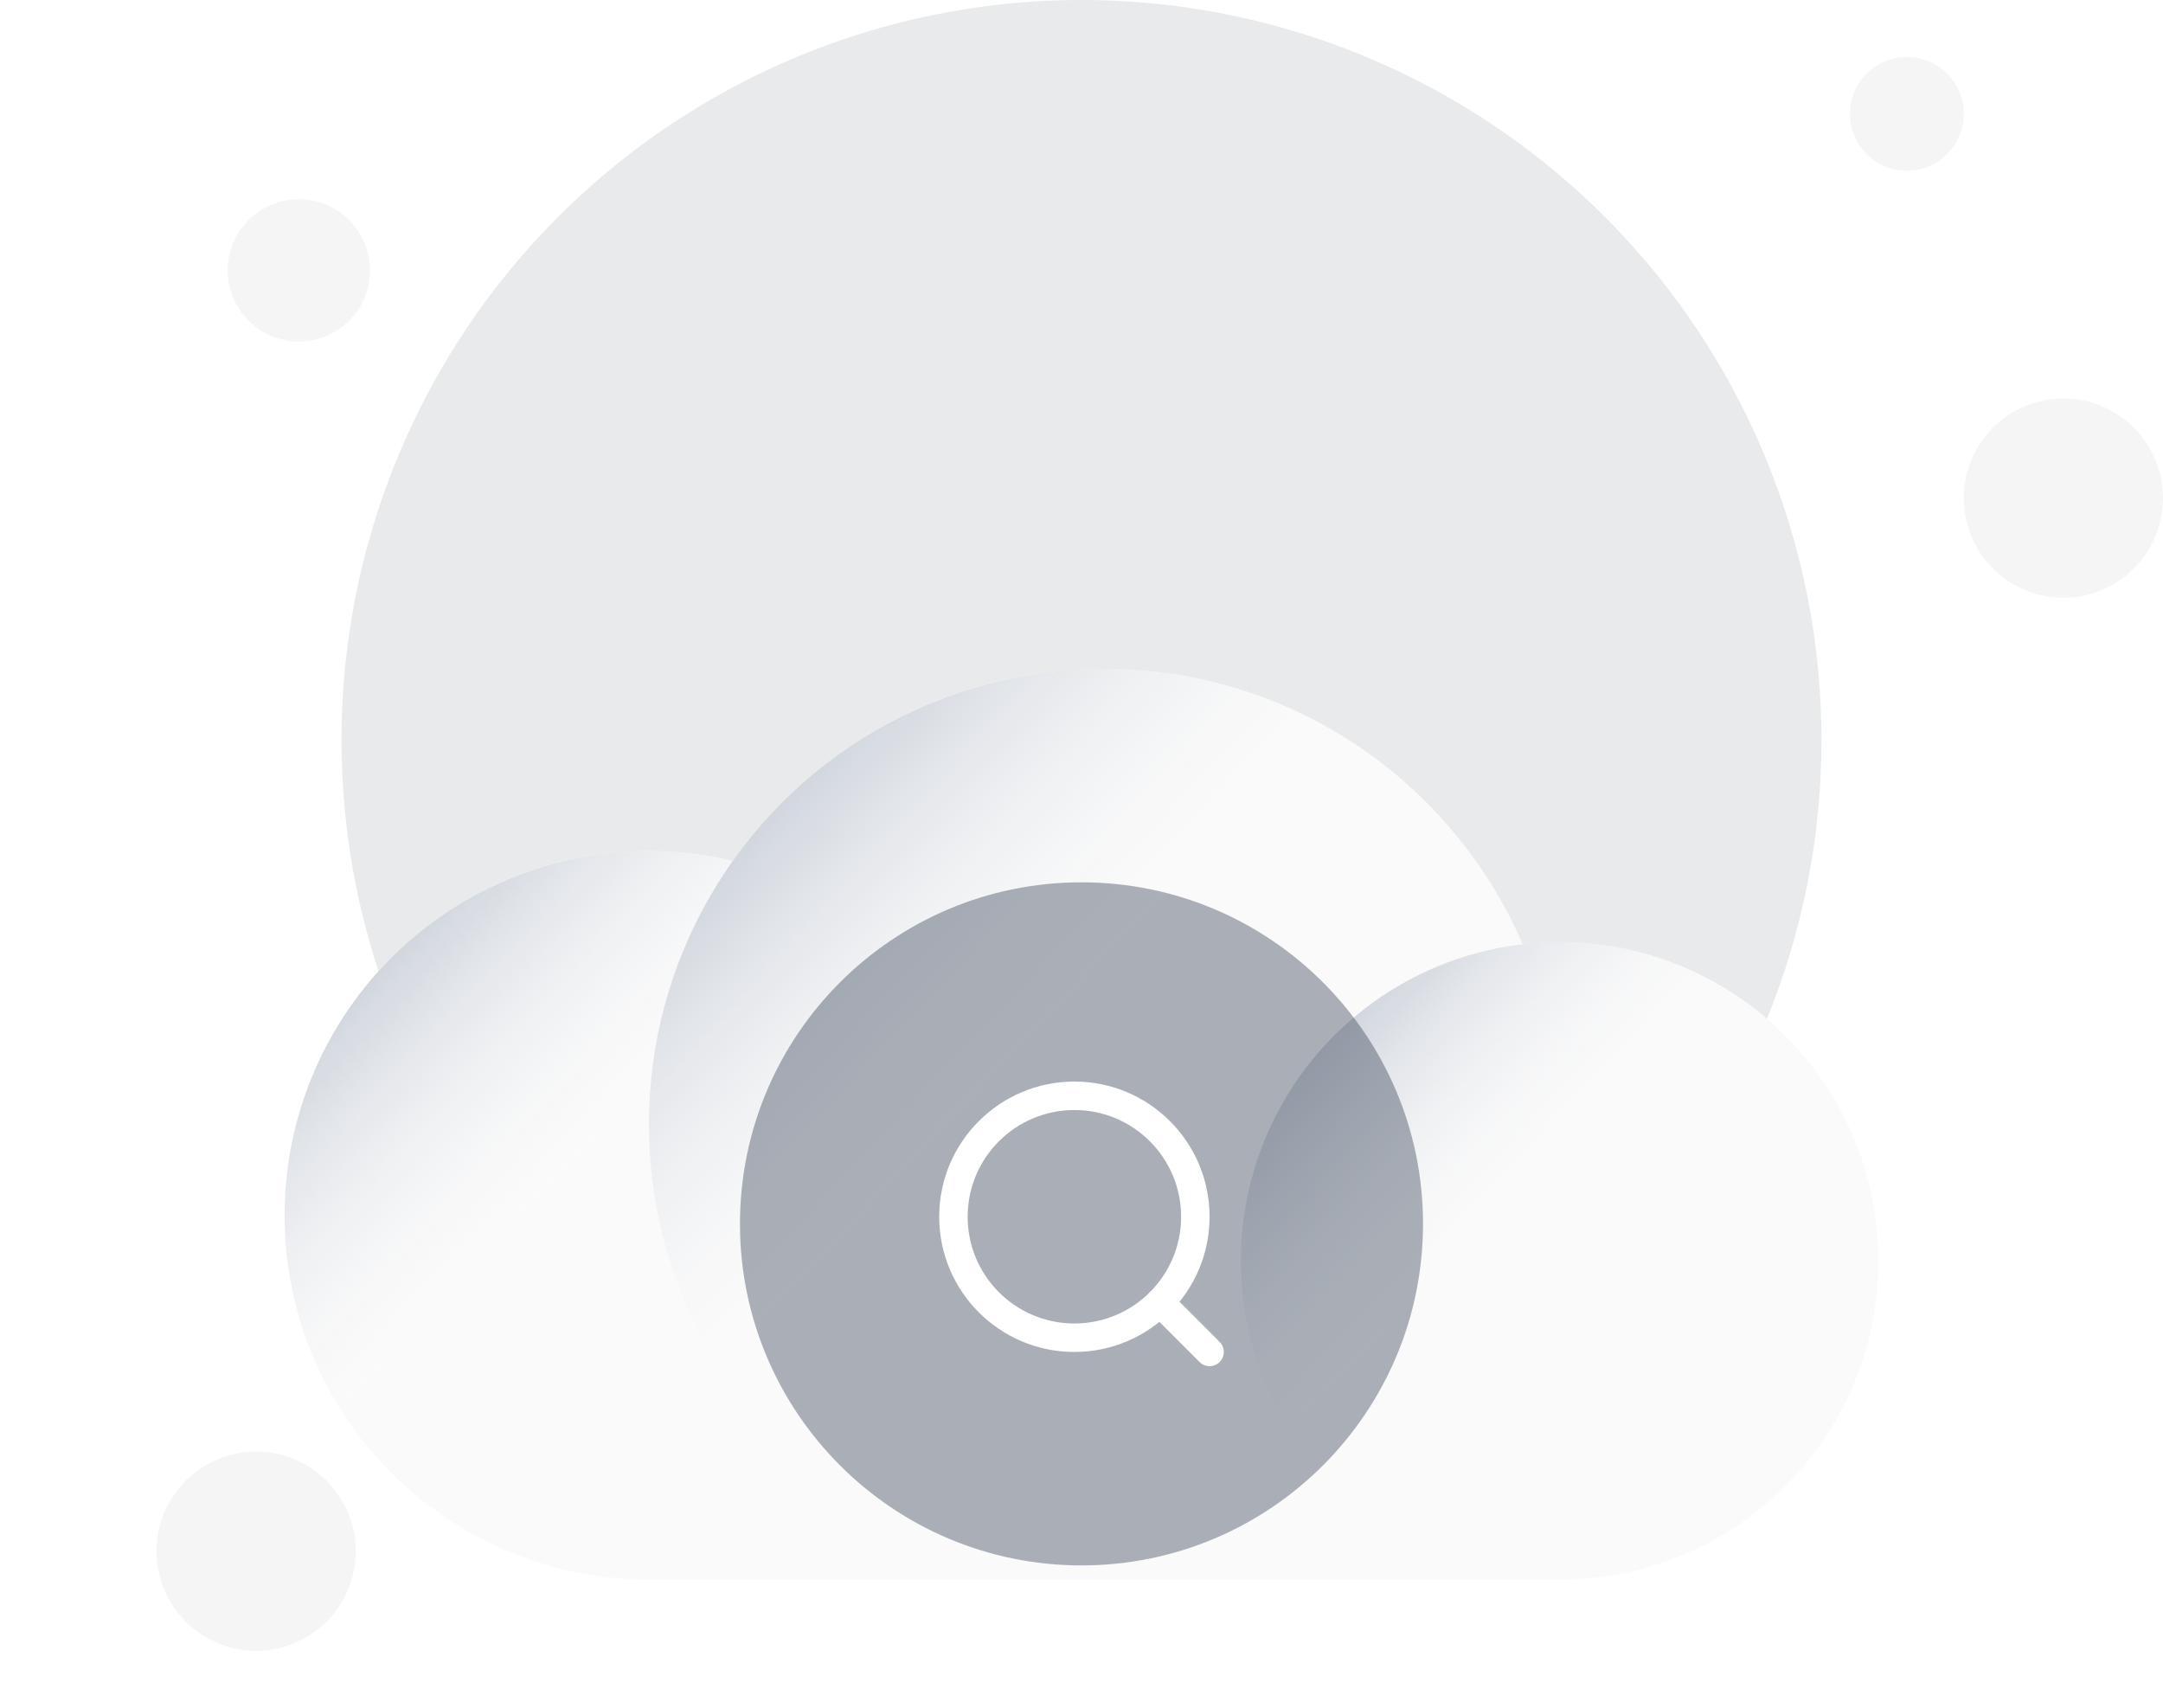
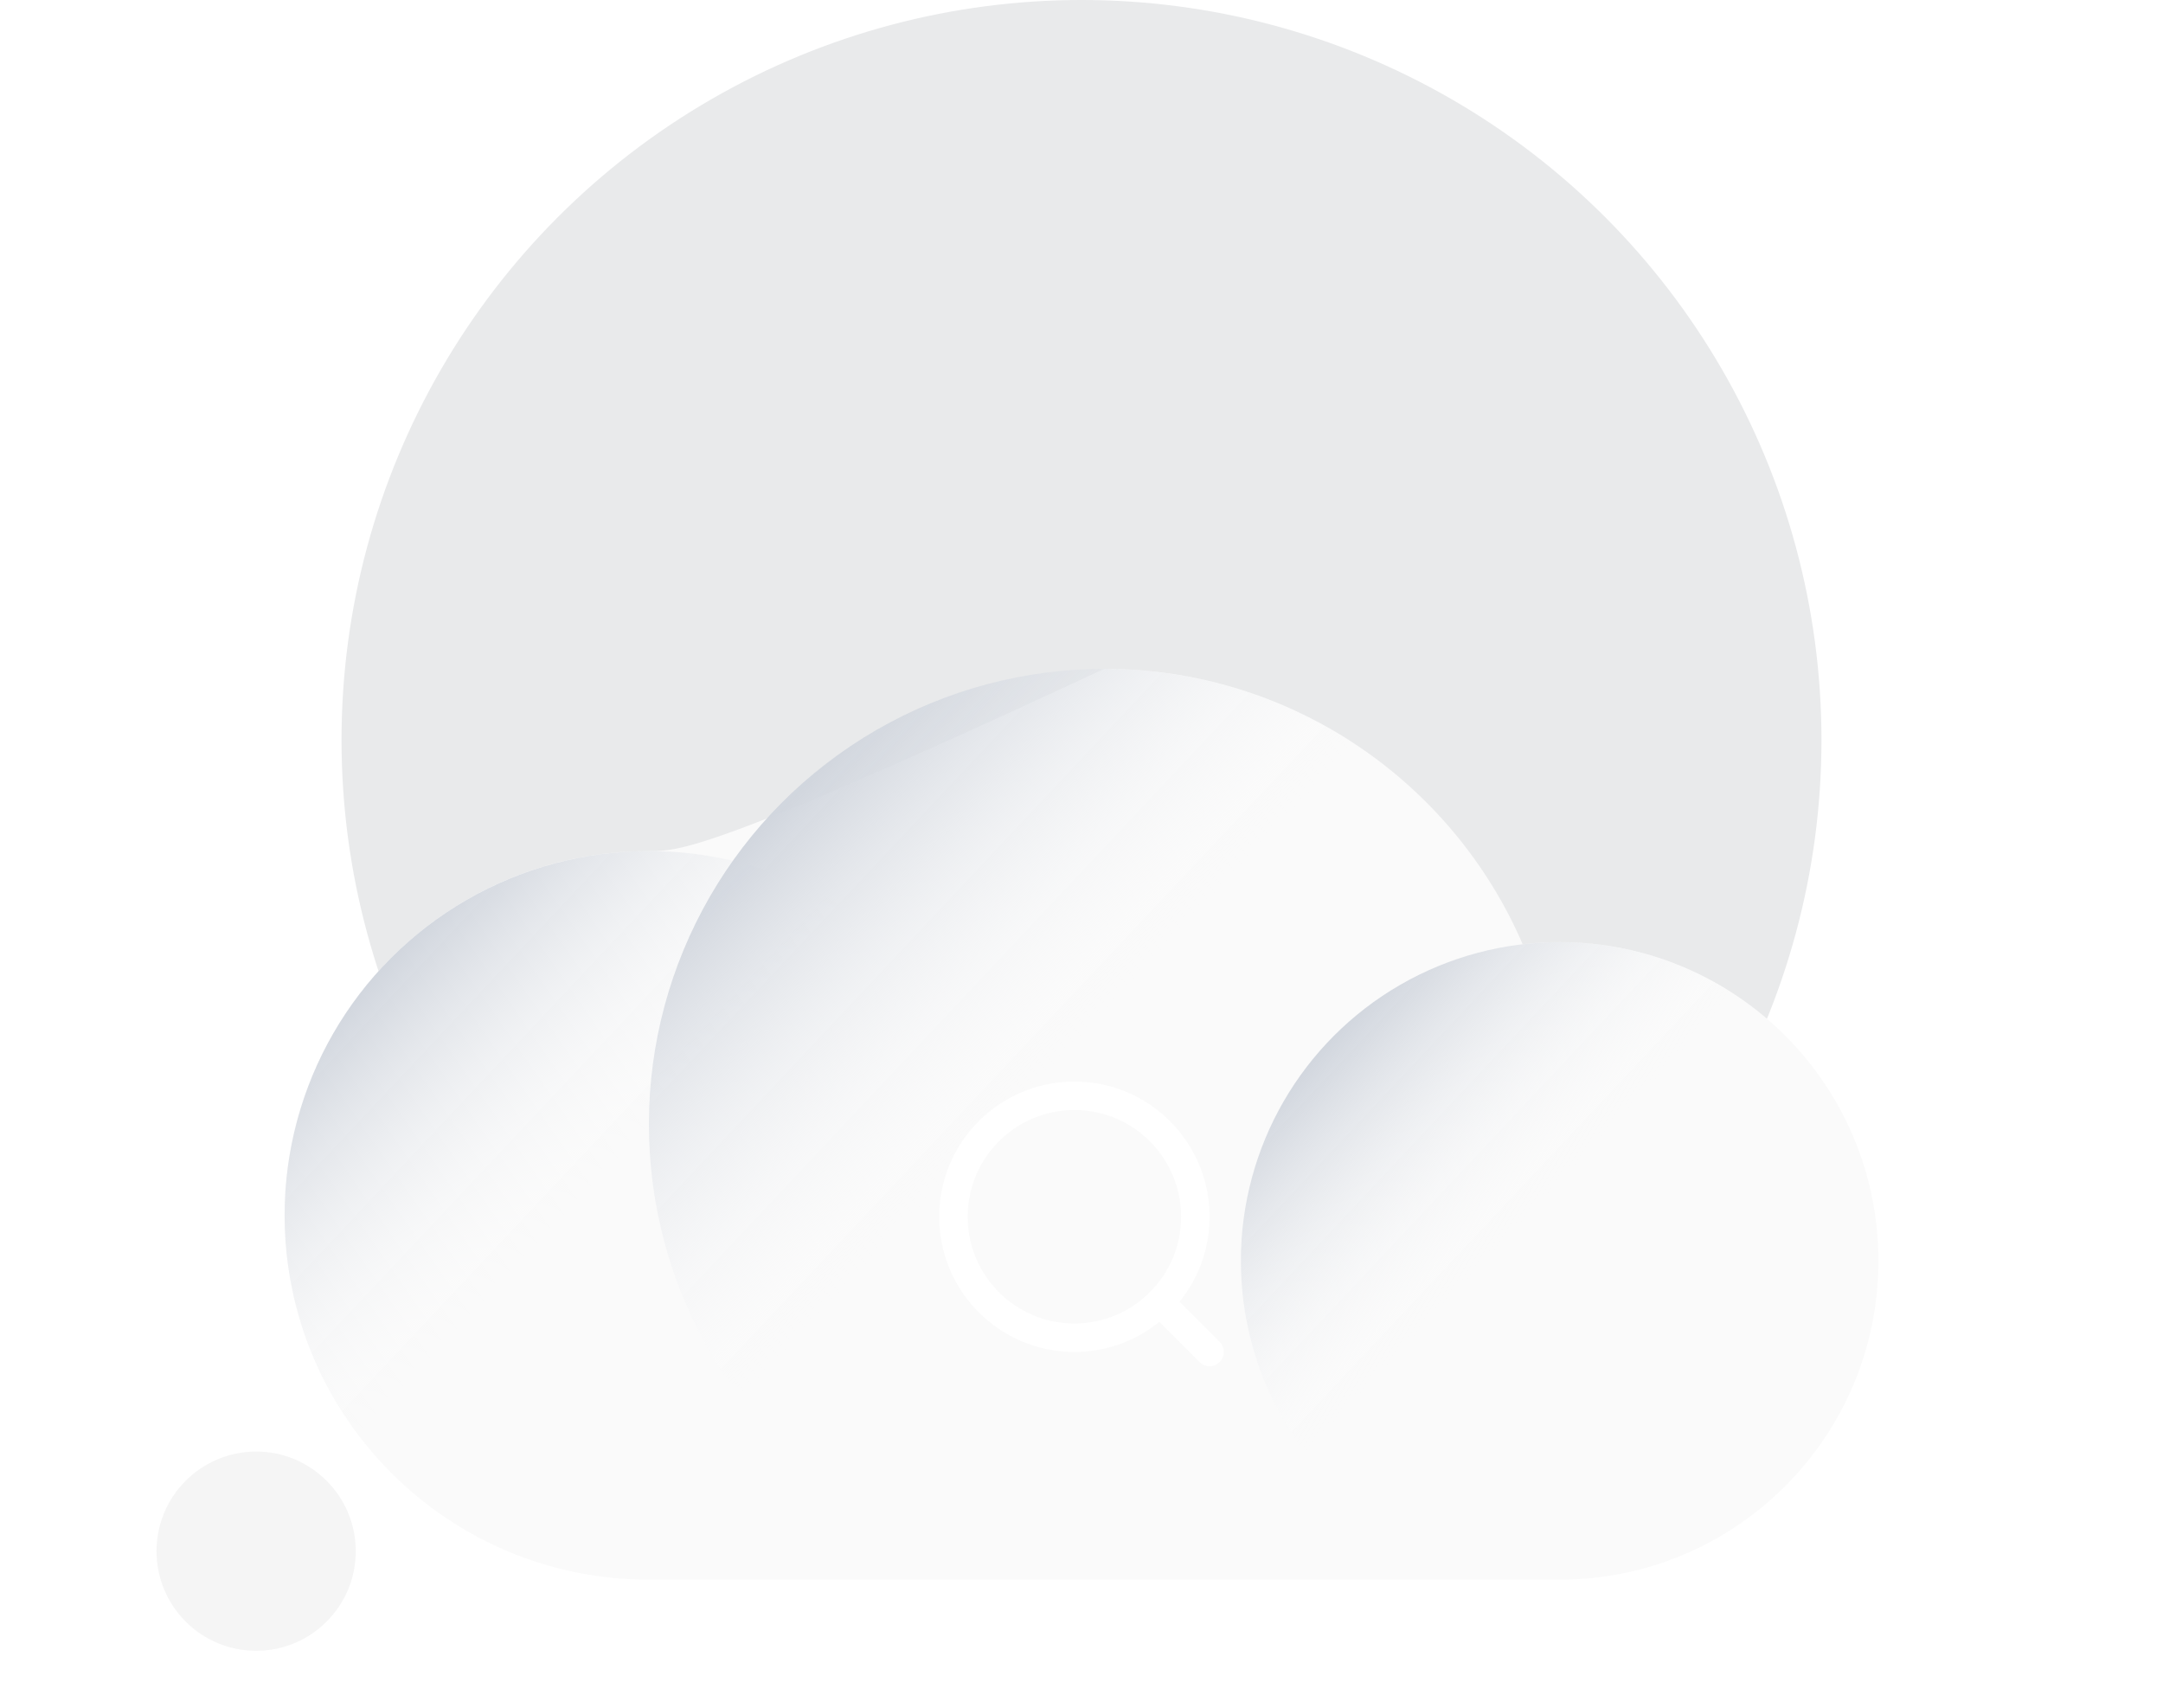
<svg xmlns="http://www.w3.org/2000/svg" width="152" height="120" viewBox="0 0 152 120" fill="none">
  <circle cx="76" cy="52" r="52" fill="#E9EAEB" />
  <g filter="url(#filter0_ddd_857_2824)">
-     <path d="M77.6 16C66.827 16 57.298 21.323 51.499 29.483C49.605 29.036 47.63 28.8 45.6 28.8C31.462 28.8 20 40.261 20 54.4C20 68.538 31.462 80 45.6 80L109.6 80C121.971 80 132 69.971 132 57.6C132 45.229 121.971 35.2 109.6 35.2C108.721 35.2 107.854 35.251 107.002 35.349C102.098 23.968 90.78 16 77.6 16Z" fill="#FAFAFA" />
+     <path d="M77.6 16C49.605 29.036 47.63 28.8 45.6 28.8C31.462 28.8 20 40.261 20 54.4C20 68.538 31.462 80 45.6 80L109.6 80C121.971 80 132 69.971 132 57.6C132 45.229 121.971 35.2 109.6 35.2C108.721 35.2 107.854 35.251 107.002 35.349C102.098 23.968 90.78 16 77.6 16Z" fill="#FAFAFA" />
    <ellipse cx="45.6" cy="54.4" rx="25.6" ry="25.6" fill="url(#paint0_linear_857_2824)" />
    <circle cx="77.6" cy="48" r="32" fill="url(#paint1_linear_857_2824)" />
    <ellipse cx="109.6" cy="57.6" rx="22.4" ry="22.4" fill="url(#paint2_linear_857_2824)" />
  </g>
-   <circle cx="21" cy="19" r="5" fill="#F5F5F5" />
  <circle cx="18" cy="109" r="7" fill="#F5F5F5" />
-   <circle cx="145" cy="35" r="7" fill="#F5F5F5" />
-   <circle cx="134" cy="8" r="4" fill="#F5F5F5" />
  <g filter="url(#filter1_b_857_2824)">
-     <path d="M52 86C52 72.745 62.745 62 76 62C89.255 62 100 72.745 100 86C100 99.255 89.255 110 76 110C62.745 110 52 99.255 52 86Z" fill="#344054" fill-opacity="0.4" />
    <path d="M85 95L81.5 91.5M84 85.5C84 90.194 80.194 94 75.5 94C70.806 94 67 90.194 67 85.5C67 80.806 70.806 77 75.5 77C80.194 77 84 80.806 84 85.5Z" stroke="white" stroke-width="2" stroke-linecap="round" stroke-linejoin="round" />
  </g>
  <defs>
    <filter id="filter0_ddd_857_2824" x="0" y="16" width="152" height="104" filterUnits="userSpaceOnUse" color-interpolation-filters="sRGB">
      <feFlood flood-opacity="0" result="BackgroundImageFix" />
      <feColorMatrix in="SourceAlpha" type="matrix" values="0 0 0 0 0 0 0 0 0 0 0 0 0 0 0 0 0 0 127 0" result="hardAlpha" />
      <feMorphology radius="1.5" operator="erode" in="SourceAlpha" result="effect1_dropShadow_857_2824" />
      <feOffset dy="3" />
      <feGaussianBlur stdDeviation="1.5" />
      <feComposite in2="hardAlpha" operator="out" />
      <feColorMatrix type="matrix" values="0 0 0 0 0.039 0 0 0 0 0.05 0 0 0 0 0.071 0 0 0 0.04 0" />
      <feBlend mode="normal" in2="BackgroundImageFix" result="effect1_dropShadow_857_2824" />
      <feColorMatrix in="SourceAlpha" type="matrix" values="0 0 0 0 0 0 0 0 0 0 0 0 0 0 0 0 0 0 127 0" result="hardAlpha" />
      <feMorphology radius="4" operator="erode" in="SourceAlpha" result="effect2_dropShadow_857_2824" />
      <feOffset dy="8" />
      <feGaussianBlur stdDeviation="4" />
      <feComposite in2="hardAlpha" operator="out" />
      <feColorMatrix type="matrix" values="0 0 0 0 0.039 0 0 0 0 0.05 0 0 0 0 0.071 0 0 0 0.03 0" />
      <feBlend mode="normal" in2="effect1_dropShadow_857_2824" result="effect2_dropShadow_857_2824" />
      <feColorMatrix in="SourceAlpha" type="matrix" values="0 0 0 0 0 0 0 0 0 0 0 0 0 0 0 0 0 0 127 0" result="hardAlpha" />
      <feMorphology radius="4" operator="erode" in="SourceAlpha" result="effect3_dropShadow_857_2824" />
      <feOffset dy="20" />
      <feGaussianBlur stdDeviation="12" />
      <feComposite in2="hardAlpha" operator="out" />
      <feColorMatrix type="matrix" values="0 0 0 0 0.039 0 0 0 0 0.05 0 0 0 0 0.071 0 0 0 0.08 0" />
      <feBlend mode="normal" in2="effect2_dropShadow_857_2824" result="effect3_dropShadow_857_2824" />
      <feBlend mode="normal" in="SourceGraphic" in2="effect3_dropShadow_857_2824" result="shape" />
    </filter>
    <filter id="filter1_b_857_2824" x="44" y="54" width="64" height="64" filterUnits="userSpaceOnUse" color-interpolation-filters="sRGB">
      <feFlood flood-opacity="0" result="BackgroundImageFix" />
      <feGaussianBlur in="BackgroundImageFix" stdDeviation="4" />
      <feComposite in2="SourceAlpha" operator="in" result="effect1_backgroundBlur_857_2824" />
      <feBlend mode="normal" in="SourceGraphic" in2="effect1_backgroundBlur_857_2824" result="shape" />
    </filter>
    <linearGradient id="paint0_linear_857_2824" x1="25.943" y1="37.486" x2="71.2" y2="80" gradientUnits="userSpaceOnUse">
      <stop stop-color="#D0D5DD" />
      <stop offset="0.351" stop-color="white" stop-opacity="0" />
    </linearGradient>
    <linearGradient id="paint1_linear_857_2824" x1="53.029" y1="26.857" x2="109.6" y2="80" gradientUnits="userSpaceOnUse">
      <stop stop-color="#D0D5DD" />
      <stop offset="0.351" stop-color="white" stop-opacity="0" />
    </linearGradient>
    <linearGradient id="paint2_linear_857_2824" x1="92.4" y1="42.8" x2="132" y2="80" gradientUnits="userSpaceOnUse">
      <stop stop-color="#D0D5DD" />
      <stop offset="0.351" stop-color="white" stop-opacity="0" />
    </linearGradient>
  </defs>
</svg>